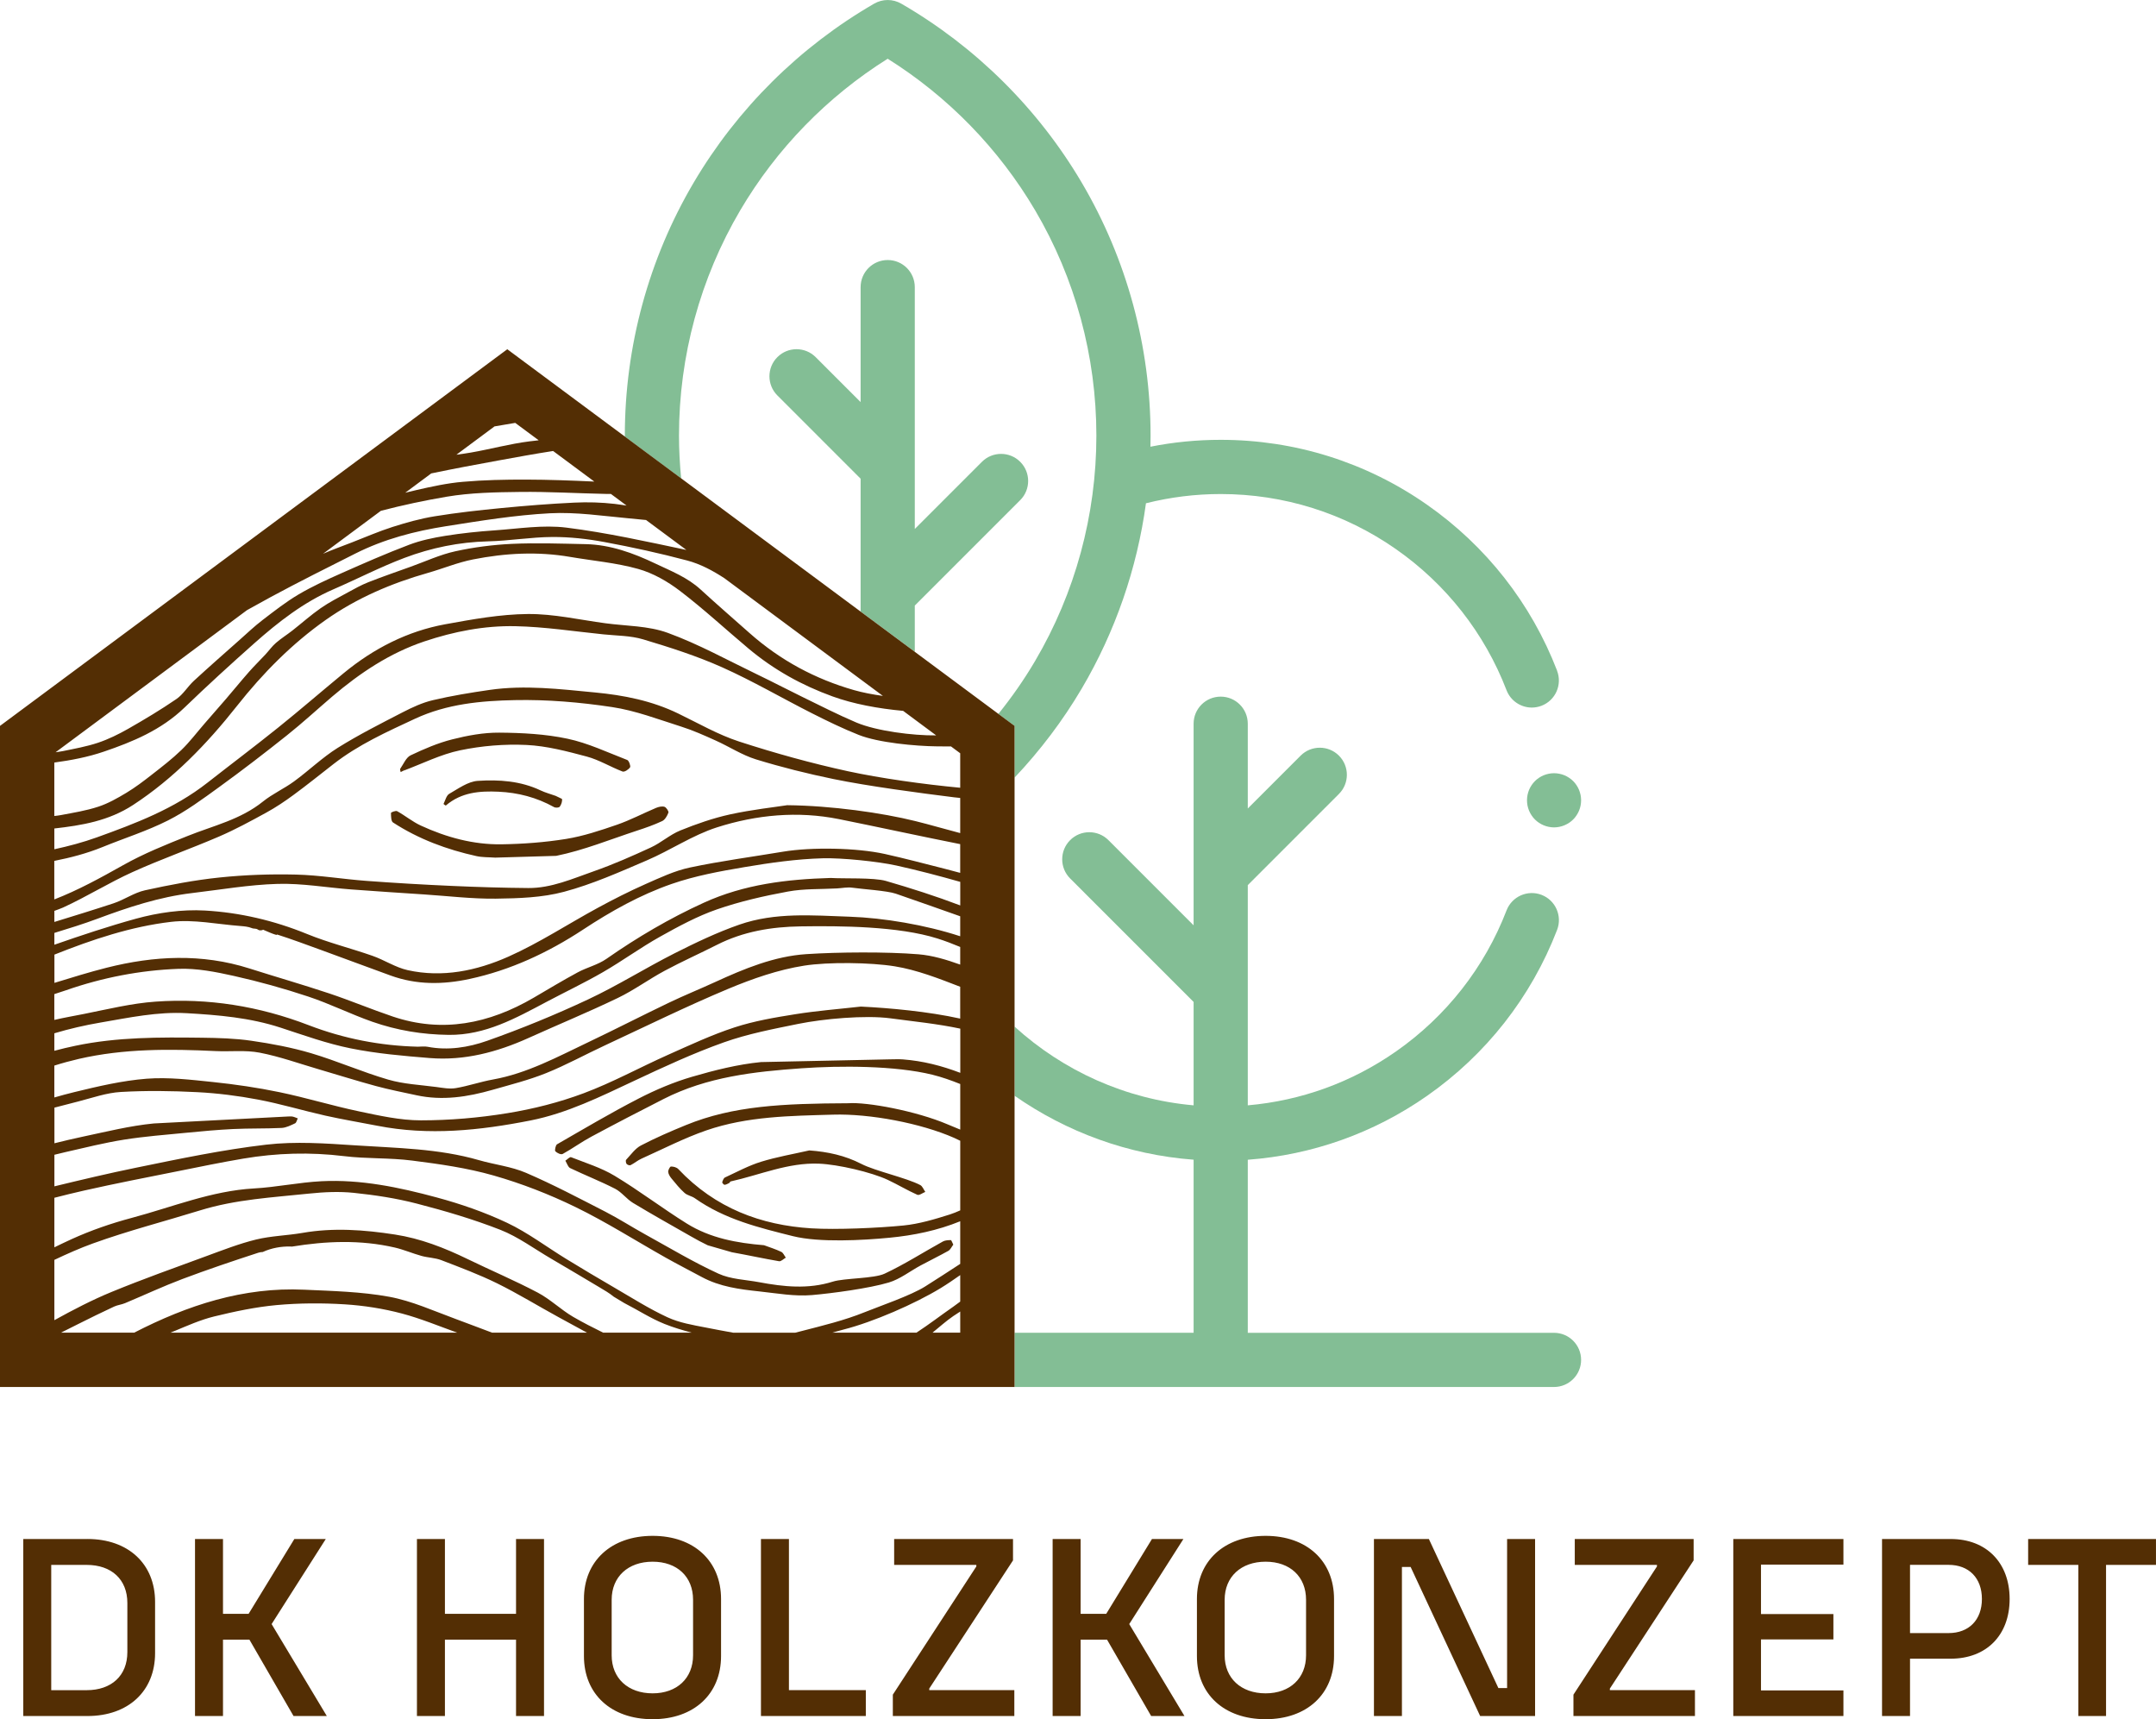
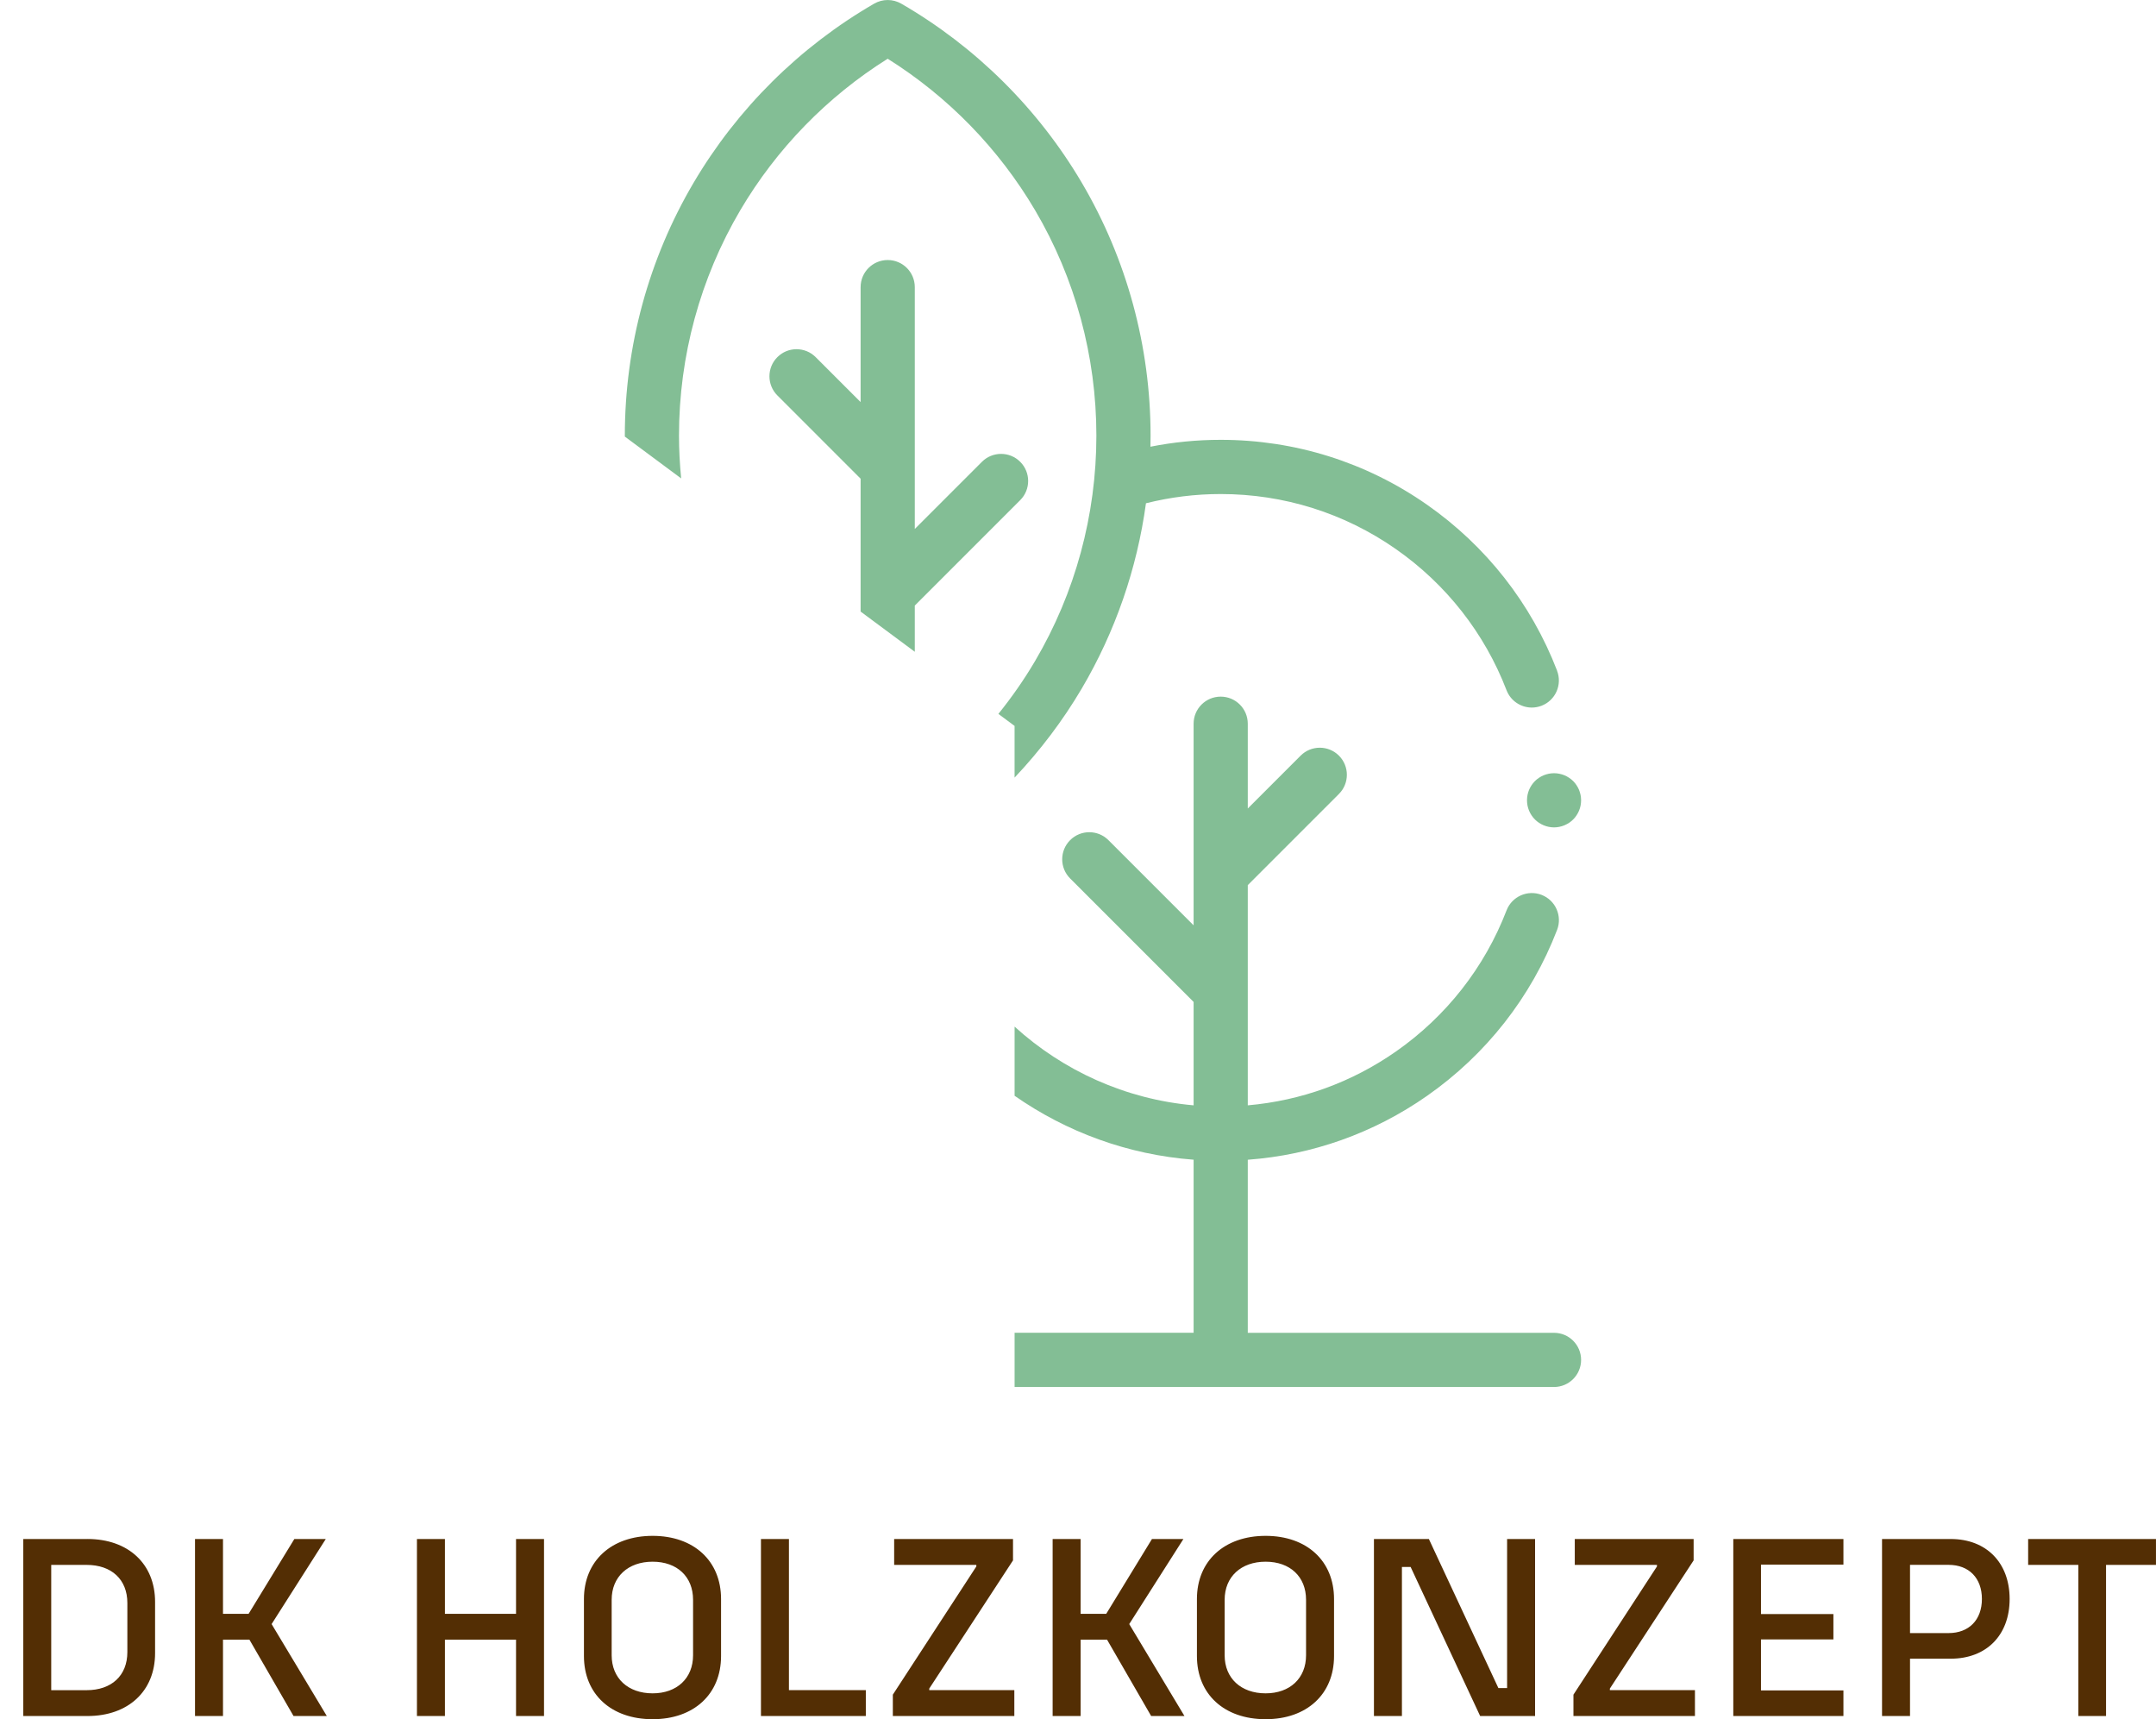
<svg xmlns="http://www.w3.org/2000/svg" id="Ebene_2" viewBox="0 0 915.32 729.78">
  <defs>
    <style>      .cls-1 {        fill: #532e04;      }      .cls-2 {        fill: #83be95;      }    </style>
  </defs>
  <g id="Ebene_1-2" data-name="Ebene_1">
    <g>
      <path class="cls-2" d="M430.73,588.76h229.02c6.35,0,11.5-5.15,11.5-11.5s-5.15-11.5-11.5-11.5h-130.01v-73.46c27.36-2.03,53.45-11.29,76.05-27.08,25.16-17.58,44.27-41.96,55.27-70.49,2.28-5.93-.67-12.58-6.59-14.87-5.93-2.28-12.58.67-14.87,6.59-9.34,24.24-25.59,44.96-46.98,59.91-18.72,13.08-40.26,20.87-62.88,22.84v-93.48l38.7-38.7c4.49-4.49,4.49-11.77,0-16.26-4.49-4.49-11.77-4.49-16.26,0l-22.44,22.44v-35.99c0-6.35-5.15-11.5-11.5-11.5s-11.5,5.15-11.5,11.5v85.58l-36.16-36.16c-4.49-4.49-11.77-4.49-16.26,0-4.49,4.49-4.49,11.77,0,16.26l52.42,52.42v43.89c-28.96-2.56-55.45-14.72-76-33.41v29.35c21.96,15.33,48.03,25.04,76,27.14v73.47h-76v23ZM365.37,121.89v48.79l-19.08-19.08c-4.49-4.49-11.77-4.49-16.26,0-4.49,4.49-4.49,11.77,0,16.26l35.34,35.34v56.4l23,17.07v-19.61l44.76-44.76c4.49-4.49,4.49-11.77,0-16.26s-11.77-4.49-16.26,0l-28.5,28.5v-102.66c0-6.35-5.15-11.5-11.5-11.5s-11.5,5.15-11.5,11.5M661.06,284.7c-11-28.53-30.11-52.91-55.27-70.49-25.75-18-56.03-27.51-87.55-27.51-10.07,0-20.05.98-29.83,2.92.04-1.57.06-3.14.06-4.71,0-37.82-10.1-74.94-29.2-107.35-18.54-31.45-45.04-57.73-76.64-76.01-3.56-2.06-7.95-2.06-11.52,0-31.6,18.28-58.1,44.56-76.64,76.01-19.11,32.41-29.2,69.53-29.2,107.35,0,.14,0,.27,0,.41l23.91,17.75c-.58-6.02-.92-12.09-.92-18.16,0-33.71,9-66.8,26.02-95.67,15.39-26.11,36.94-48.23,62.58-64.31,25.64,16.08,47.19,38.2,62.58,64.31,17.02,28.87,26.02,61.96,26.02,95.67s-9,66.8-26.02,95.67c-4.64,7.88-9.87,15.37-15.58,22.46l6.87,5.1v21.95c10.85-11.49,20.46-24.15,28.53-37.83,14.23-24.15,23.47-50.91,27.25-78.63,10.33-2.59,20.96-3.92,31.72-3.92,26.79,0,52.51,8.08,74.38,23.36,21.39,14.95,37.64,35.67,46.98,59.91,1.76,4.57,6.12,7.37,10.73,7.37,1.38,0,2.77-.25,4.13-.77,5.93-2.28,8.88-8.94,6.59-14.86M671.19,340.85c.04-.38.06-.76.06-1.14s-.02-.75-.06-1.13c-.03-.37-.09-.75-.16-1.11-.15-.73-.37-1.46-.65-2.16-.28-.69-.65-1.36-1.06-1.98-.21-.31-.43-.62-.66-.91-.24-.29-.5-.58-.76-.84-.27-.27-.55-.53-.85-.77-.28-.23-.59-.46-.91-.66-.62-.41-1.29-.78-1.98-1.06-.7-.28-1.42-.51-2.16-.65-.37-.08-.74-.13-1.11-.17-.75-.07-1.52-.07-2.27,0-.37.04-.74.1-1.11.17-.73.15-1.46.37-2.15.65-.7.29-1.36.65-1.99,1.06-.31.21-.61.43-.9.66-.29.24-.58.5-.84.77-.27.26-.53.54-.76.84-.24.29-.46.6-.67.91-.41.62-.77,1.29-1.06,1.98-.28.7-.5,1.42-.65,2.16-.07.36-.13.74-.16,1.11-.04.38-.06.76-.06,1.13s.02.76.06,1.14c.03.37.09.74.16,1.11.15.73.37,1.46.65,2.15.29.7.65,1.36,1.06,1.98.21.32.43.62.67.92.23.29.49.57.76.84.27.27.54.52.84.76.29.24.59.46.91.67.62.41,1.28.77,1.98,1.05.69.29,1.41.51,2.15.66.37.08.74.14,1.11.17.38.03.76.06,1.14.06s.75-.03,1.13-.06c.37-.04.74-.1,1.11-.17.73-.15,1.46-.36,2.16-.66.69-.28,1.35-.64,1.98-1.05.31-.21.61-.43.91-.67.29-.24.58-.49.84-.76.27-.27.53-.54.76-.84.24-.29.47-.6.67-.92.41-.62.77-1.28,1.06-1.98.28-.69.51-1.41.65-2.15.08-.37.13-.74.16-1.11" />
      <path class="cls-1" d="M915.32,653.29h-54.28v10.98h21.31v64.16h11.76v-64.16h21.2v-10.98ZM827.27,693.22h-16.38v-28.96h16.38c8.64,0,14.14,5.61,14.14,14.48s-5.5,14.48-14.14,14.48M828.17,653.29h-29.16v75.14h11.88v-24.34h17.28c15.15,0,25.01-9.97,25.01-25.34s-9.86-25.46-25.01-25.46M782.62,664.16v-10.87h-46.76v75.14h46.76v-10.87h-35v-21.66h30.74v-10.75h-30.74v-20.99h35ZM667.99,728.43h51.59v-10.98h-36.12v-.67l35.56-54.42v-9.07h-50.46v10.98h34.89v.67l-35.45,54.42v9.07ZM583.3,728.43h11.88v-63.27h3.7l29.51,63.27h23.32v-75.14h-11.88v63.27h-3.7l-29.51-63.27h-23.32v75.14ZM537.31,718.8c-10.44,0-17.39-6.4-17.39-16.16v-23.56c0-9.76,6.96-16.16,17.39-16.16s17.17,6.4,17.17,16.16v23.56c0,9.76-6.84,16.16-17.17,16.16M537.31,729.78c17.51,0,29.05-10.64,29.05-26.8v-24.23c0-16.16-11.54-26.8-29.05-26.8s-29.16,10.64-29.16,26.8v24.23c0,16.16,11.54,26.8,29.16,26.8M488.73,728.43h14.13l-23.45-39.03,23-36.11h-13.35l-19.41,31.75h-10.88v-31.75h-11.88v75.14h11.88v-32.42h11.22l18.73,32.42ZM379.04,728.43h51.59v-10.98h-36.12v-.67l35.56-54.42v-9.07h-50.46v10.98h34.89v.67l-35.45,54.42v9.07ZM334.94,717.45v-64.16h-11.88v75.14h44.52v-10.98h-32.64ZM277.07,718.8c-10.44,0-17.39-6.4-17.39-16.16v-23.56c0-9.76,6.96-16.16,17.39-16.16s17.17,6.4,17.17,16.16v23.56c0,9.76-6.85,16.16-17.17,16.16M277.07,729.78c17.51,0,29.05-10.64,29.05-26.8v-24.23c0-16.16-11.54-26.8-29.05-26.8s-29.16,10.64-29.16,26.8v24.23c0,16.16,11.54,26.8,29.16,26.8M219.08,653.29v31.75h-30.19v-31.75h-11.88v75.14h11.88v-32.42h30.19v32.42h11.88v-75.14h-11.88ZM124.62,728.43h14.13l-23.44-39.03,23-36.11h-13.35l-19.41,31.75h-10.88v-31.75h-11.88v75.14h11.88v-32.42h11.22l18.73,32.42ZM54.07,701.3c0,9.99-6.73,16.16-17.28,16.16h-15.04v-53.18h15.04c10.55,0,17.28,6.17,17.28,16.16v20.87ZM37.13,653.29H9.88v75.14h27.25c17.28,0,28.71-10.53,28.71-26.69v-21.77c0-16.16-11.43-26.69-28.71-26.69" />
-       <path class="cls-1" d="M306.62,501.87c-.07.24.68,1.09,1.01,1.06.69-.05,1.36-.46,2.01-.79.21-.1.3-.57.49-.62,12.49-2.77,24.5-8.1,37.6-7.56,7.96.32,22.14,3.58,29.2,6.89,4.22,1.98,8.25,4.42,12.49,6.31.84.38,2.26-.77,3.41-1.21-.69-.99-1.2-2.41-2.12-2.9-5.91-3.11-19.11-5.94-25.05-9-6.96-3.58-14.28-5.15-22.08-5.71-6.84,1.56-13.78,2.74-20.48,4.81-5.26,1.63-10.25,4.32-15.31,6.67-.58.27-.95,1.29-1.18,2.05M330.76,535.37c.86.14,1.9-.98,2.85-1.52-.62-.84-1.1-2.07-1.92-2.45-2.36-1.13-4.86-1.91-7.32-2.82-11.48-.94-22.76-2.96-32.79-9.2-10.36-6.45-20.16-13.95-30.6-20.24-5.75-3.47-12.28-5.46-18.52-7.92-.57-.22-1.61.95-2.44,1.48.67,1.07,1.11,2.69,2.04,3.14,6.32,3.03,12.84,5.57,19.08,8.77,2.78,1.43,4.87,4.36,7.6,6.01,8.15,4.92,16.45,9.55,24.7,14.26,2.31,1.32,4.64,2.6,7.03,3.73l10.27,2.96c6.69,1.2,13.34,2.66,20.04,3.81M267.49,325.72c.34-.49-.48-2.84-1.18-3.11-8.4-3.24-16.71-7.21-25.4-9.04-9.46-2-19.28-2.5-28.96-2.57-6.66-.05-13.46,1.21-19.98,2.86-6.05,1.53-11.94,4.06-17.65,6.77-1.89.89-3.01,3.7-4.4,5.7-.19.27.11.93.18,1.41.4-.21.81-.4,1.2-.61.09-.3.19-.59.3-.89l-.24.86s-.04.02-.06.03c0,.01,0,.02-.01.03,8-2.98,15.82-6.95,24.04-8.66,9.22-1.92,18.83-2.71,28.21-2.27,8.58.41,17.17,2.68,25.57,4.92,5.22,1.4,10.07,4.39,15.18,6.35.83.31,2.53-.82,3.21-1.79M190.72,336.97c-1.19.67-1.68,2.8-2.43,4.3-.02.02.88.75.99.66,6.64-5.66,14.38-6.22,22.38-5.86,8.28.38,16.13,2.41,23.53,6.52.66.37,2.09.31,2.46-.17.64-.85,1.14-2.29.93-3.3l-2.68-1.29c-2.12-.76-4.31-1.33-6.34-2.29-8.56-4.06-17.7-4.66-26.73-4.07-4.14.27-8.22,3.28-12.11,5.5M165.99,345.09c0,1.38.05,3.51.83,4.02,10.98,7.14,22.95,11.53,35.44,14.29,2.6.57,5.31.45,7.98.65l25.89-.75c11.65-2.36,22.91-6.97,34.3-10.7,3.63-1.18,7.25-2.45,10.71-4.07,1.17-.55,2.12-2.21,2.63-3.58.2-.54-.92-2.26-1.69-2.48-1.08-.31-2.47.02-3.58.48-5.55,2.34-10.94,5.2-16.6,7.15-7.08,2.44-14.27,4.84-21.58,6.02-9.06,1.46-18.28,2.14-27.44,2.28-11.9.17-23.36-2.94-34.28-7.98-3.48-1.61-6.57-4.18-9.97-6.07-.64-.36-2.65.47-2.64.74M407.65,565.69h-11.75c2.93-2.38,5.77-4.95,8.86-7.06.95-.65,1.94-1.26,2.9-1.9v8.96ZM407.65,401.98v7.48c-5.83-2.1-11.78-3.89-17.76-4.38-13.41-1.1-34.16-.95-47.61-.06-13.56.9-26.27,6.15-38.73,11.87-6.49,2.98-13.11,5.65-19.55,8.74-11.46,5.49-22.79,11.32-34.26,16.78-13.12,6.25-25.99,13.22-40.36,15.81-5.34.95-10.53,2.77-15.86,3.67-2.69.46-5.58-.11-8.34-.48-6.81-.9-13.78-1.21-20.35-3.12-11.03-3.21-21.69-7.92-32.71-11.2-8.3-2.46-16.86-4.06-25.4-5.3-6.93-1.01-13.98-1.2-20.98-1.29-17.97-.22-35.93-.32-53.74,3.42-3.01.63-5.99,1.33-8.93,2.13v-7.43c6.4-1.91,12.93-3.42,19.59-4.56,12.17-2.08,24.23-4.68,36.65-3.97,13.43.77,26.78,1.89,39.78,6.13,9.86,3.22,19.7,6.78,29.79,8.8,11.04,2.23,22.33,3.2,33.57,4.11,14.63,1.18,28.54-2.47,42-8.55,12.59-5.69,25.35-10.95,37.81-16.94,6.87-3.3,13.18-7.95,19.93-11.57,7.26-3.91,14.79-7.25,22.14-10.98,11.25-5.72,23.3-7.67,35.47-7.85,17.14-.26,41.65-.08,58.18,5.14,3.27,1.03,6.49,2.27,9.68,3.6M407.65,388.95v8.48c-14.75-4.83-32.59-7.81-46.88-8.3-15.78-.54-31.6-1.95-46.86,3.36-9.43,3.28-18.58,7.66-27.57,12.2-12.35,6.25-24.19,13.71-36.68,19.56-13.98,6.55-28.28,12.41-42.76,17.53-8.05,2.85-16.7,4.23-25.38,2.56-1.35-.26-2.78-.03-4.17-.03-15.88-.4-31.37-3.4-46.27-9.12-21.11-8.12-42.8-11.58-65.02-10.01-10.21.72-20.32,3.22-30.43,5.23-4.17.83-8.41,1.56-12.57,2.53v-10.95c1.63-.53,3.27-1.05,4.89-1.61,15.54-5.42,31.52-8.51,47.75-9.12,7.85-.3,15.89,1.29,23.64,3.02,10.61,2.37,21.14,5.3,31.5,8.74,9.23,3.06,18.05,7.48,27.23,10.7,10.5,3.67,21.23,5.44,32.45,5.57,15.49.17,28.38-7.06,41.56-14.04,7.94-4.21,16.06-8.06,23.87-12.57,8.24-4.75,16.01-10.45,24.29-15.08,7.82-4.37,15.8-8.69,24.14-11.58,9.81-3.39,20.01-5.71,30.19-7.58,6.8-1.25,13.84-.93,20.78-1.32,2.18-.12,4.42-.61,6.54-.3,3.79.57,14.8,1.27,18.43,2.54,9.11,3.17,18.22,6.34,27.31,9.58M383.42,301.75l14.02,10.41c-9.74.13-25.3-1.83-33.89-5.46-7.73-3.28-15.26-7.14-22.84-10.83-6.41-3.12-12.75-6.46-19.19-9.55-12.61-6.06-24.99-12.93-38.02-17.68-8.3-3.03-17.59-2.88-26.45-4.07-10.97-1.47-21.97-4.02-32.93-3.93-11.73.1-23.51,2.24-35.13,4.36-15.9,2.91-30.24,10.17-43.08,20.74-9.29,7.64-18.4,15.55-27.77,23.07-9.91,7.97-20.07,15.6-30.07,23.44-14.2,11.13-30.46,17.25-46.89,23.18-5.97,2.15-12.02,3.75-18.11,5.07v-8.82c11.57-1.31,23.04-3.19,33.46-10,17.05-11.14,31.23-25.76,44.09-42.04,11.03-13.96,23.42-26.46,37.65-36.48,13.31-9.37,28.03-15.61,43.41-19.98,6.42-1.83,12.68-4.45,19.19-5.72,13.63-2.69,27.41-3.43,41.2-1.06,9.64,1.65,19.48,2.48,28.88,5.11,6.27,1.76,12.42,5.26,17.76,9.34,10.02,7.64,19.36,16.3,29.06,24.44,10.78,9.04,22.69,15.62,35.69,20.33,8.83,3.2,19.31,5.15,29.96,6.13M23.08,391.34v-4.69c1.23-.47,2.48-.87,3.68-1.41,10.02-4.58,19.5-10.54,29.54-15.07,12.06-5.46,24.54-9.83,36.7-15.07,6.87-2.96,13.52-6.58,20.12-10.2,3.99-2.19,7.83-4.76,11.53-7.49,5.74-4.21,11.3-8.7,16.93-13.08,10.64-8.28,22.64-13.66,34.6-19.23,13.62-6.33,28.05-7.62,42.39-7.91,13.75-.28,27.63.9,41.26,2.95,9.99,1.49,19.71,5.24,29.45,8.32,4.98,1.57,9.8,3.75,14.6,5.91,5.71,2.56,11.13,6.14,17.02,7.96,10.86,3.34,21.92,6.1,33.02,8.38,14.64,3.01,36.51,5.92,51.3,7.76.81.1,1.62.17,2.43.25v14.92c-6.36-1.65-12.68-3.53-19.05-5.1-14.15-3.51-35.55-6.55-54.41-6.74-5.34.83-14.91,1.87-24.28,3.91-7.16,1.57-14.22,4.04-21.08,6.81-4.39,1.77-8.18,5.23-12.51,7.22-7.96,3.67-16,7.22-24.22,10.1-9.07,3.17-18.06,7.2-27.82,7.12-10.9-.09-21.8-.41-32.69-.91-12.04-.53-24.08-1.24-36.09-2.13-9.97-.74-19.9-2.43-29.88-2.67-10.78-.26-21.63.12-32.36,1.23-10.64,1.1-21.22,3.14-31.71,5.44-4.63,1.02-8.84,4.05-13.42,5.55-8.32,2.74-16.69,5.31-25.06,7.89M407.65,319.74v14.65c-15.65-1.47-34.01-4.05-47.66-7.01-15.55-3.38-30.98-7.67-46.18-12.6-8.92-2.9-17.3-7.75-25.86-11.89-11.26-5.46-23.14-7.79-35.36-8.95-14.88-1.42-29.75-3.24-44.68-1.09-8.08,1.17-16.18,2.49-24.16,4.37-4.42,1.04-8.73,3.04-12.84,5.16-9.28,4.79-18.64,9.51-27.53,15.07-6.53,4.09-12.27,9.66-18.55,14.25-4.24,3.1-9.1,5.25-13.19,8.54-9.58,7.71-21.06,10.24-31.9,14.59-9.31,3.72-18.7,7.49-27.48,12.43-9.55,5.37-19.11,10.62-29.21,14.54v-16.36c6.93-1.37,13.8-3.16,20.51-5.89,9.25-3.78,18.82-6.77,27.75-11.28,7.64-3.85,14.73-9.09,21.77-14.2,9.74-7.05,19.3-14.41,28.74-21.93,6.58-5.23,12.8-10.98,19.22-16.46,11.85-10.1,24.52-18.5,39.09-23.4,12.61-4.23,25.54-6.74,38.64-6.47,12.49.26,24.95,2.2,37.42,3.47,5.64.58,11.46.51,16.85,2.12,11.33,3.4,22.69,7.01,33.54,11.86,12.99,5.81,25.4,13.08,38.14,19.52,6.51,3.3,13.09,6.49,19.83,9.17,8.36,3.33,24.19,4.78,33.21,4.87,2,.02,4,.03,6,.04l3.88,2.88ZM23.08,401.03v-5.02c6.12-1.88,12.25-3.77,18.26-6.01,13.13-4.89,26.35-9.27,40.21-10.91,12.1-1.43,24.18-3.55,36.31-3.89,10.41-.3,20.86,1.57,31.3,2.36,10.32.78,20.65,1.43,30.98,2.12,10.12.67,20.25,1.91,30.36,1.79,9.7-.13,19.67-.42,29-2.93,11.97-3.2,23.55-8.36,35.07-13.3,10.07-4.31,19.47-10.72,29.76-14.02,16.85-5.39,34.4-7.02,51.83-3.52,14.92,2.99,35.8,7.52,51.49,10.62v12.2c-2.22-.6-4.43-1.2-6.65-1.76-8.43-2.12-16.85-4.38-25.34-6.26-11.94-2.64-31.15-2.98-43.23-.97-13.17,2.2-26.42,3.95-39.48,6.71-6.49,1.37-12.74,4.32-18.91,7.05-6.81,3.02-13.5,6.41-20.08,9.98-12.73,6.9-25,14.98-38.13,20.82-13.52,6.01-28.01,9-42.74,5.73-5.17-1.15-9.91-4.33-14.99-6.1-9.21-3.23-18.72-5.56-27.76-9.26-14.03-5.73-28.57-9.11-43.33-9.95-9.73-.55-19.88.88-29.36,3.49-11.64,3.21-23.13,7.04-34.58,11.03M23.08,405.23c16.11-6.42,32.55-11.93,49.6-13.92,9.61-1.12,19.55,1.03,29.33,1.76,1.64.13,3.36.27,4.88.89,1.05.43,1.68,0,2.68.69.81.58,2.05.13,2.11,0-.77-.39,6.73,3.07,5.86,2,6.39,2.05,12.71,4.41,19.04,6.71,9.75,3.55,19.48,7.2,29.24,10.74,11.05,4.01,22.19,3.9,33.55,1.45,17.27-3.71,33.27-11.15,48.1-20.9,12.01-7.91,24.36-14.8,37.6-19.4,10.02-3.48,20.56-5.41,30.99-7.17,11.02-1.86,22.16-3.45,33.29-3.75,7.99-.22,23.3,1.33,31.19,3.07,9.1,2.02,18.14,4.38,27.13,6.94v10c-10.38-3.94-20.96-7.32-31.58-10.4-5.16-1.49-18-.9-23.43-1.26-18.5.55-36.67,2.66-53.92,10.54-14.43,6.58-28.12,14.61-41.28,23.8-3.67,2.56-8.23,3.59-12.19,5.73-6.31,3.41-12.49,7.13-18.69,10.76-19,11.1-38.85,15.08-59.88,7.98-9.06-3.06-17.92-6.78-26.98-9.81-11.23-3.74-22.59-7-33.86-10.59-20.19-6.41-40.44-5.4-60.64-.29-7.43,1.88-14.77,4.17-22.12,6.42v-11.97ZM293.59,565.69h-37.53c-4.31-2.13-8.6-4.3-12.76-6.72-5.2-3.04-9.71-7.49-15-10.27-9.75-5.14-19.87-9.42-29.76-14.23-9.9-4.81-20.04-8.76-30.83-10.42-13.06-2.02-26.14-3-39.3-.7-6.53,1.13-13.26,1.25-19.68,2.81-7.18,1.76-14.17,4.5-21.16,7.06-13.45,4.94-26.95,9.75-40.22,15.2-8.3,3.41-16.35,7.61-24.27,11.98v-25.6c5.39-2.55,10.82-4.97,16.38-6.98,14.95-5.4,30.33-9.34,45.49-14.03,15.17-4.69,30.84-5.5,46.4-7.14,6.25-.65,12.66-.95,18.89-.3,8.97.94,17.98,2.29,26.73,4.57,11.97,3.1,23.93,6.61,35.49,11.14,7.53,2.96,14.35,8.04,21.48,12.21,6.89,4.03,13.76,8.12,20.62,12.21,2.05,1.23,4.15,2.42,5.99,3.95l4.5,2.71c5.71,2.91,11.18,6.5,17.08,8.86,3.73,1.5,7.58,2.62,11.46,3.68M407.65,432.38c-13.61-3-29.91-4.51-42.18-5.1-9.3,1.05-18.64,1.77-27.88,3.25-8.66,1.38-17.4,2.86-25.74,5.58-9.66,3.15-18.98,7.53-28.33,11.69-11.96,5.34-23.56,11.73-35.75,16.28-10.46,3.91-21.42,6.67-32.36,8.45-12.13,1.98-24.48,3.04-36.74,3.04-8.79,0-17.65-2-26.34-3.83-11.28-2.37-22.37-5.78-33.65-8.12-9.33-1.94-18.8-3.32-28.26-4.31-9.35-.97-18.84-2.12-28.16-1.41-10.33.81-20.6,3.23-30.75,5.7-2.83.69-5.64,1.46-8.44,2.26v-13.53c3.43-1.09,6.91-2.03,10.44-2.85,19.2-4.41,38.6-4.24,58.05-3.31,6.25.3,12.63-.5,18.71.68,8.54,1.65,16.85,4.66,25.25,7.11,8.02,2.34,16,4.87,24.06,7.05,5.7,1.54,11.5,2.67,17.27,3.92,10.95,2.38,21.68.72,32.29-2.32,7.6-2.18,15.31-4.11,22.66-7.06,8.52-3.42,16.68-7.92,25.05-11.81,17.39-8.1,34.65-16.59,52.3-23.98,10.4-4.35,21.27-8.12,32.24-9.85,10.24-1.61,28.21-1.38,38.46.28,9.46,1.53,18.68,5.16,27.8,8.68v13.5ZM353.34,565.69c1.59-.46,3.18-.91,4.78-1.32,12.55-3.18,30.27-10.9,41.23-17.58,2.83-1.72,5.57-3.62,8.31-5.53v11.25c-.96.7-1.91,1.43-2.88,2.11-5.25,3.65-10.36,7.59-15.69,11.07h-35.74ZM311.17,565.69c-3.87-.67-7.73-1.44-11.58-2.18-5.49-1.06-11.17-2.01-16.24-4.35-7.78-3.6-15.13-8.28-22.61-12.63-6.82-3.96-13.61-8-20.35-12.13-8.36-5.12-16.33-11.18-25.08-15.32-9.6-4.54-19.75-8.04-29.93-10.79-15.98-4.32-32.24-7.71-48.85-6.88-9.6.48-19.13,2.54-28.74,3.07-18,1.01-34.71,7.93-51.91,12.51-8.65,2.3-17.25,5.27-25.46,9-2.46,1.12-4.9,2.3-7.34,3.48v-21.03c4.15-1.07,8.32-2.1,12.49-3.04,13.37-3.02,26.82-5.62,40.26-8.31,9.12-1.85,18.25-3.71,27.41-5.27,14.21-2.41,28.45-2.81,42.81-1.06,9.59,1.18,19.37.65,28.96,1.89,11.61,1.48,23.32,3.12,34.57,6.34,11.86,3.39,23.57,7.94,34.76,13.39,13.1,6.38,25.55,14.31,38.33,21.5,5.02,2.82,10.14,5.43,15.2,8.16,7.75,4.19,16.18,5.26,24.62,6.16,7.39.8,14.89,2.17,22.21,1.54,8.59-.74,24.31-2.85,32.64-5.34,4.76-1.42,9-4.81,13.51-7.24,3.91-2.1,7.89-4.03,11.77-6.2.87-.49,1.39-1.71,2.1-2.63-.52-.99-.8-1.94-1.06-1.93-1.13.03-2.39.06-3.36.59-8.26,4.55-16.27,9.7-24.76,13.67-4.54,2.12-17.13,1.85-21.97,3.37-10.47,3.31-20.86,2.19-31.3.24-5.78-1.08-11.98-1.21-17.25-3.62-10.62-4.87-20.77-10.97-31.07-16.65-5.68-3.13-11.18-6.68-16.93-9.64-11.14-5.71-22.23-11.58-33.67-16.5-6.33-2.72-13.36-3.47-20.01-5.39-17.23-4.98-34.96-5.12-52.56-6.29-12.56-.83-25.32-1.74-37.76-.29-18.54,2.16-36.94,6.03-55.29,9.79-11.59,2.37-23.12,5.11-34.64,7.9v-13.4c1.56-.37,3.11-.78,4.67-1.13,8.3-1.9,16.59-3.96,24.97-5.3,8.73-1.38,17.57-2.05,26.36-2.91,6.6-.64,13.21-1.26,19.84-1.58,6.87-.33,13.76-.14,20.63-.47,1.92-.1,3.87-1.09,5.7-1.95.57-.25.78-1.38,1.16-2.1-.74-.27-1.46-.62-2.22-.77-.68-.14-1.39-.03-2.08-.03l-56.86,2.95c-10.07.98-20.04,3.48-30,5.58-4.07.85-8.11,1.83-12.16,2.83v-15.13c3.37-.89,6.75-1.75,10.13-2.62,5.99-1.54,11.99-3.68,18.06-4.03,10.77-.62,21.62-.48,32.4.08,8.63.44,17.29,1.53,25.8,3.14,9.61,1.81,19.05,4.67,28.61,6.82,7.33,1.64,14.73,2.86,22.09,4.3,21.84,4.29,43.47,2.01,65.06-2.25,15.5-3.07,29.65-10.1,43.96-16.81,12.54-5.89,25.15-11.74,38.12-16.35,10.23-3.63,20.99-5.68,31.61-7.84,10.53-2.13,28.36-3.79,39.11-2.35,9.89,1.33,19.88,2.31,29.63,4.38v18.76c-7.83-3-15.94-5.07-24.38-5.71-1.86-.14-3.74-.02-5.62-.02l-54.6,1.16c-9.88.97-19.71,3.45-29.32,6.25-7.75,2.27-15.37,5.49-22.63,9.23-11.74,6.04-23.16,12.81-34.64,19.42-.61.35-1.07,2.6-.73,2.96.76.77,2.4,1.54,3.12,1.14,4.14-2.27,8.01-5.12,12.17-7.34,10.14-5.45,20.35-10.73,30.59-15.95,18.58-9.47,38.59-11.66,58.7-13.08,16.22-1.14,39.68-1.18,55.55,2.75,3.99.99,7.89,2.37,11.77,3.93v19.35c-1.77-.73-3.55-1.45-5.31-2.2-13.44-5.74-34.35-9.58-42.19-8.99-27.87.13-48.87,1.06-68.93,9.26-6.48,2.65-12.92,5.43-19.15,8.68-2.43,1.27-4.26,3.93-6.27,6.06-.25.27-.1,1.4.21,1.76.36.41,1.26.73,1.68.52,1.6-.8,3.01-2.03,4.62-2.75,9.15-4.11,18.15-8.76,27.56-12.01,17.49-6.02,35.72-6.15,53.88-6.68,15.48-.46,37.19,3.63,51.31,9.86.87.38,1.72.83,2.59,1.23v29.55c-1.46.65-2.93,1.26-4.43,1.74-6.45,2.04-13.05,4.02-19.71,4.68-10.6,1.05-28.51,1.86-39.11,1.2-21.31-1.34-40.72-8.52-56.41-25.12-.73-.78-2.08-1.13-3.15-1.12-.43,0-1.25,1.53-1.17,2.29.09.98.76,2.02,1.41,2.81,1.76,2.13,3.51,4.31,5.53,6.11,1.21,1.08,3.03,1.31,4.37,2.26,12.7,8.97,27.15,12.47,41.63,16.09,11.3,2.81,29.75,1.75,41,.67,10.29-.98,20.39-3.07,30.03-6.99v18.09c-4.97,3.23-9.93,6.48-14.95,9.63-6.09,3.82-19.16,8.28-25.69,10.91-8.59,3.47-17.65,5.64-26.59,7.95-.93.24-1.88.48-2.82.72h-26.44ZM73.76,565.14c5.64-2.34,11.29-4.88,17.16-6.32,8.74-2.13,17.61-4.01,26.52-4.83,9.56-.87,19.27-.91,28.85-.32,8.19.51,16.44,1.81,24.4,3.92,7.92,2.11,15.59,5.3,23.36,8.09h-121.66c.46-.19.93-.36,1.38-.55M25.91,565.69c2.39-1.2,4.78-2.38,7.16-3.59,5.09-2.58,10.23-5.06,15.39-7.48,1.45-.67,3.1-.82,4.58-1.43,8.12-3.4,16.13-7.15,24.35-10.25,10.67-4.02,21.47-7.65,32.29-11.18.59-.2,1.22-.27,1.86-.3,3.67-1.7,7.92-2.45,11.87-2.33.16,0,.33.02.48.04,14.56-2.38,29.15-2.96,43.66.38,3.86.89,7.56,2.51,11.4,3.57,2.77.77,5.77.78,8.44,1.81,7.95,3.06,15.96,6.05,23.64,9.82,8.89,4.38,17.41,9.63,26.14,14.39,4.01,2.18,8.02,4.38,12.04,6.56h-40.28c-5.17-1.92-10.32-3.92-15.49-5.82-9.34-3.43-18.6-7.66-28.23-9.43-11.85-2.16-24.02-2.44-36.07-2.99-25.75-1.21-49.53,6.57-72.18,18.24h-31.04ZM266.02,214.61c-1.68-.23-3.35-.51-5.03-.71-5.69-.66-11.49-.82-17.2-.54-10.34.49-20.66,1.31-30.96,2.31-9.45.92-18.91,1.96-28.29,3.49-6.05.98-12.03,2.66-17.91,4.53-5.84,1.86-11.52,4.35-17.26,6.57-4.08,1.59-8.21,3.06-12.23,4.81l24.57-18.24c9.2-2.4,18.5-4.38,27.86-5.97,10.24-1.73,20.76-1.92,31.17-2.04,12.24-.15,24.48.6,36.72.85.64.01,1.27,0,1.91.01l6.65,4.94ZM234.82,191.44l17.49,12.98c-9.65-.45-19.31-.82-28.96-.84-8.94-.02-17.91.16-26.81.94-6.65.57-13.25,2.01-19.79,3.51-1.57.36-3.14.76-4.71,1.13l11.04-8.2c9.46-1.98,18.96-3.75,28.45-5.48,7.75-1.41,15.51-2.84,23.3-4.04M218.74,179.51l9.96,7.39c-1.33.16-2.65.29-3.98.46-8.32,1.05-16.49,3.3-24.78,4.74-2.05.36-4.11.65-6.18.92l16.18-12.02c1.47-.25,2.94-.5,4.42-.75,1.46-.24,2.91-.5,4.37-.74M291.39,233.44c-16.9-3.57-33.83-7.33-50.91-9.47-9.98-1.25-20.31.46-30.47,1.16-7.01.48-14.04,1.22-20.99,2.33-5.18.83-10.42,1.93-15.34,3.79-9.64,3.66-19.12,7.81-28.58,12.01-6.2,2.75-12.41,5.58-18.29,9.04-5.37,3.16-10.36,7.09-15.36,10.91-3.38,2.59-6.51,5.55-9.71,8.4-6.49,5.76-13,11.47-19.4,17.36-2.62,2.41-4.58,5.8-7.43,7.75-6.65,4.56-13.56,8.69-20.53,12.67-4.09,2.32-8.36,4.42-12.77,5.9-4.86,1.62-9.92,2.52-14.93,3.55-1.03.21-2.05.32-3.08.49l81.28-60.34c3.37-1.86,6.72-3.74,10.1-5.57,11.84-6.39,23.86-12.39,35.86-18.43,12.23-6.17,25.27-9.54,38.51-11.62,14.64-2.31,29.35-4.71,44.09-5.49,11.18-.59,22.5,1.15,33.72,2.17,2.37.21,4.75.46,7.12.69l17.1,12.69ZM374.87,295.41c-4.42-.61-8.59-1.41-12.28-2.46-16.39-4.68-31.27-12.6-44.39-24.24-6.92-6.14-13.9-12.18-20.72-18.44-5.7-5.23-12.65-7.9-19.28-11.06-9.36-4.47-19.14-8.01-29.56-8.23-10.42-.22-20.86-.59-31.27-.12-8.07.38-16.19,1.42-24.1,3.16-6.44,1.41-12.6,4.28-18.87,6.53-6.03,2.17-12.08,4.25-18.05,6.6-3,1.18-5.88,2.8-8.74,4.36-3.87,2.12-7.83,4.12-11.46,6.65-4.18,2.91-8.03,6.37-12.06,9.52-2.29,1.79-4.75,3.32-6.95,5.23-1.64,1.41-2.94,3.27-4.44,4.89-2.31,2.48-4.74,4.84-6.99,7.4-3.34,3.79-6.53,7.72-9.83,11.56-2.99,3.48-6.02,6.92-9.03,10.38-3.27,3.76-6.3,7.81-9.85,11.23-3.93,3.8-8.26,7.13-12.55,10.47-3.48,2.73-7.03,5.42-10.78,7.68-3.82,2.3-7.79,4.55-11.94,5.91-5.17,1.7-10.59,2.56-15.93,3.57-.85.16-1.8.27-2.74.37v-22.68c7.17-.97,14.29-2.33,21.07-4.65,12.12-4.13,24.26-9.12,34.15-18.64,9.69-9.34,19.6-18.39,29.63-27.29,10.31-9.15,21.1-17.53,33.62-22.95,10.07-4.36,19.89-9.45,30.11-13.32,11.44-4.33,23.3-6.75,35.55-7.05,9.11-.22,18.21-1.8,27.32-1.85,7.36-.04,14.8.79,22.06,2.14,11.79,2.19,23.55,4.75,35.16,7.84,5.71,1.52,10.86,4.3,15.81,7.52l67.32,49.98ZM430.73,588.76v-280.63l-215.37-159.88L0,308.13v280.63h430.73Z" />
    </g>
  </g>
</svg>